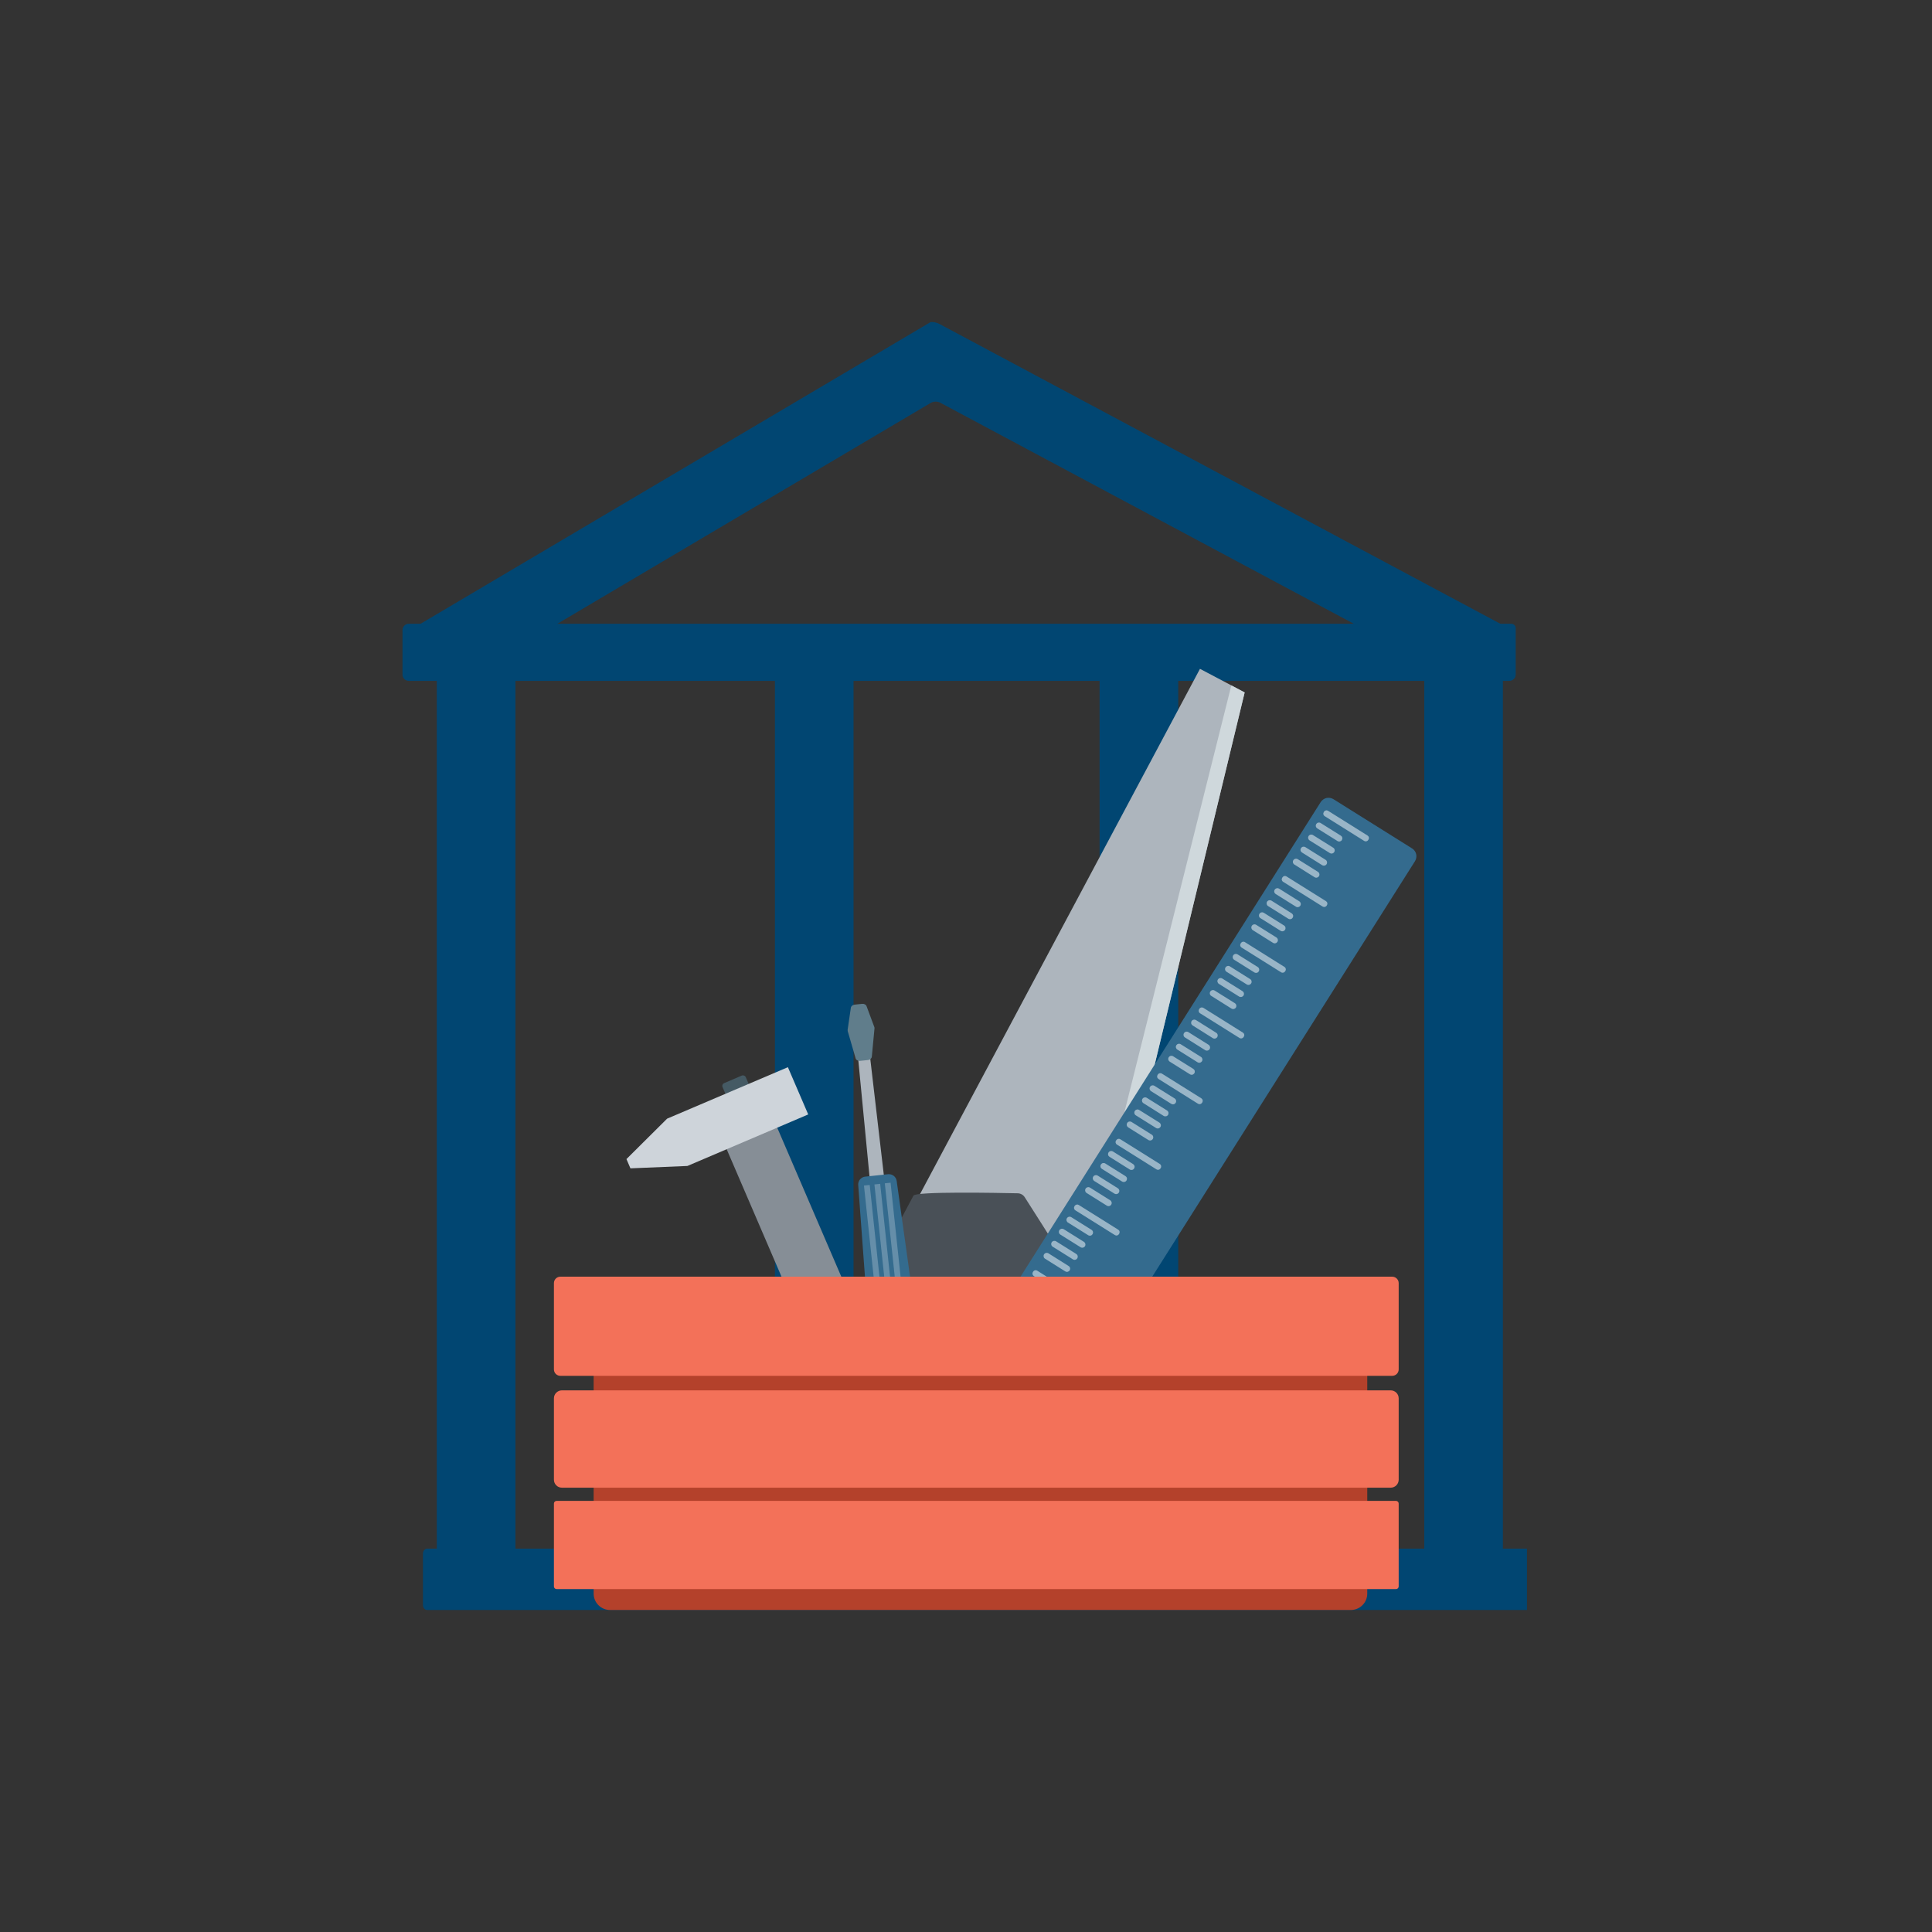
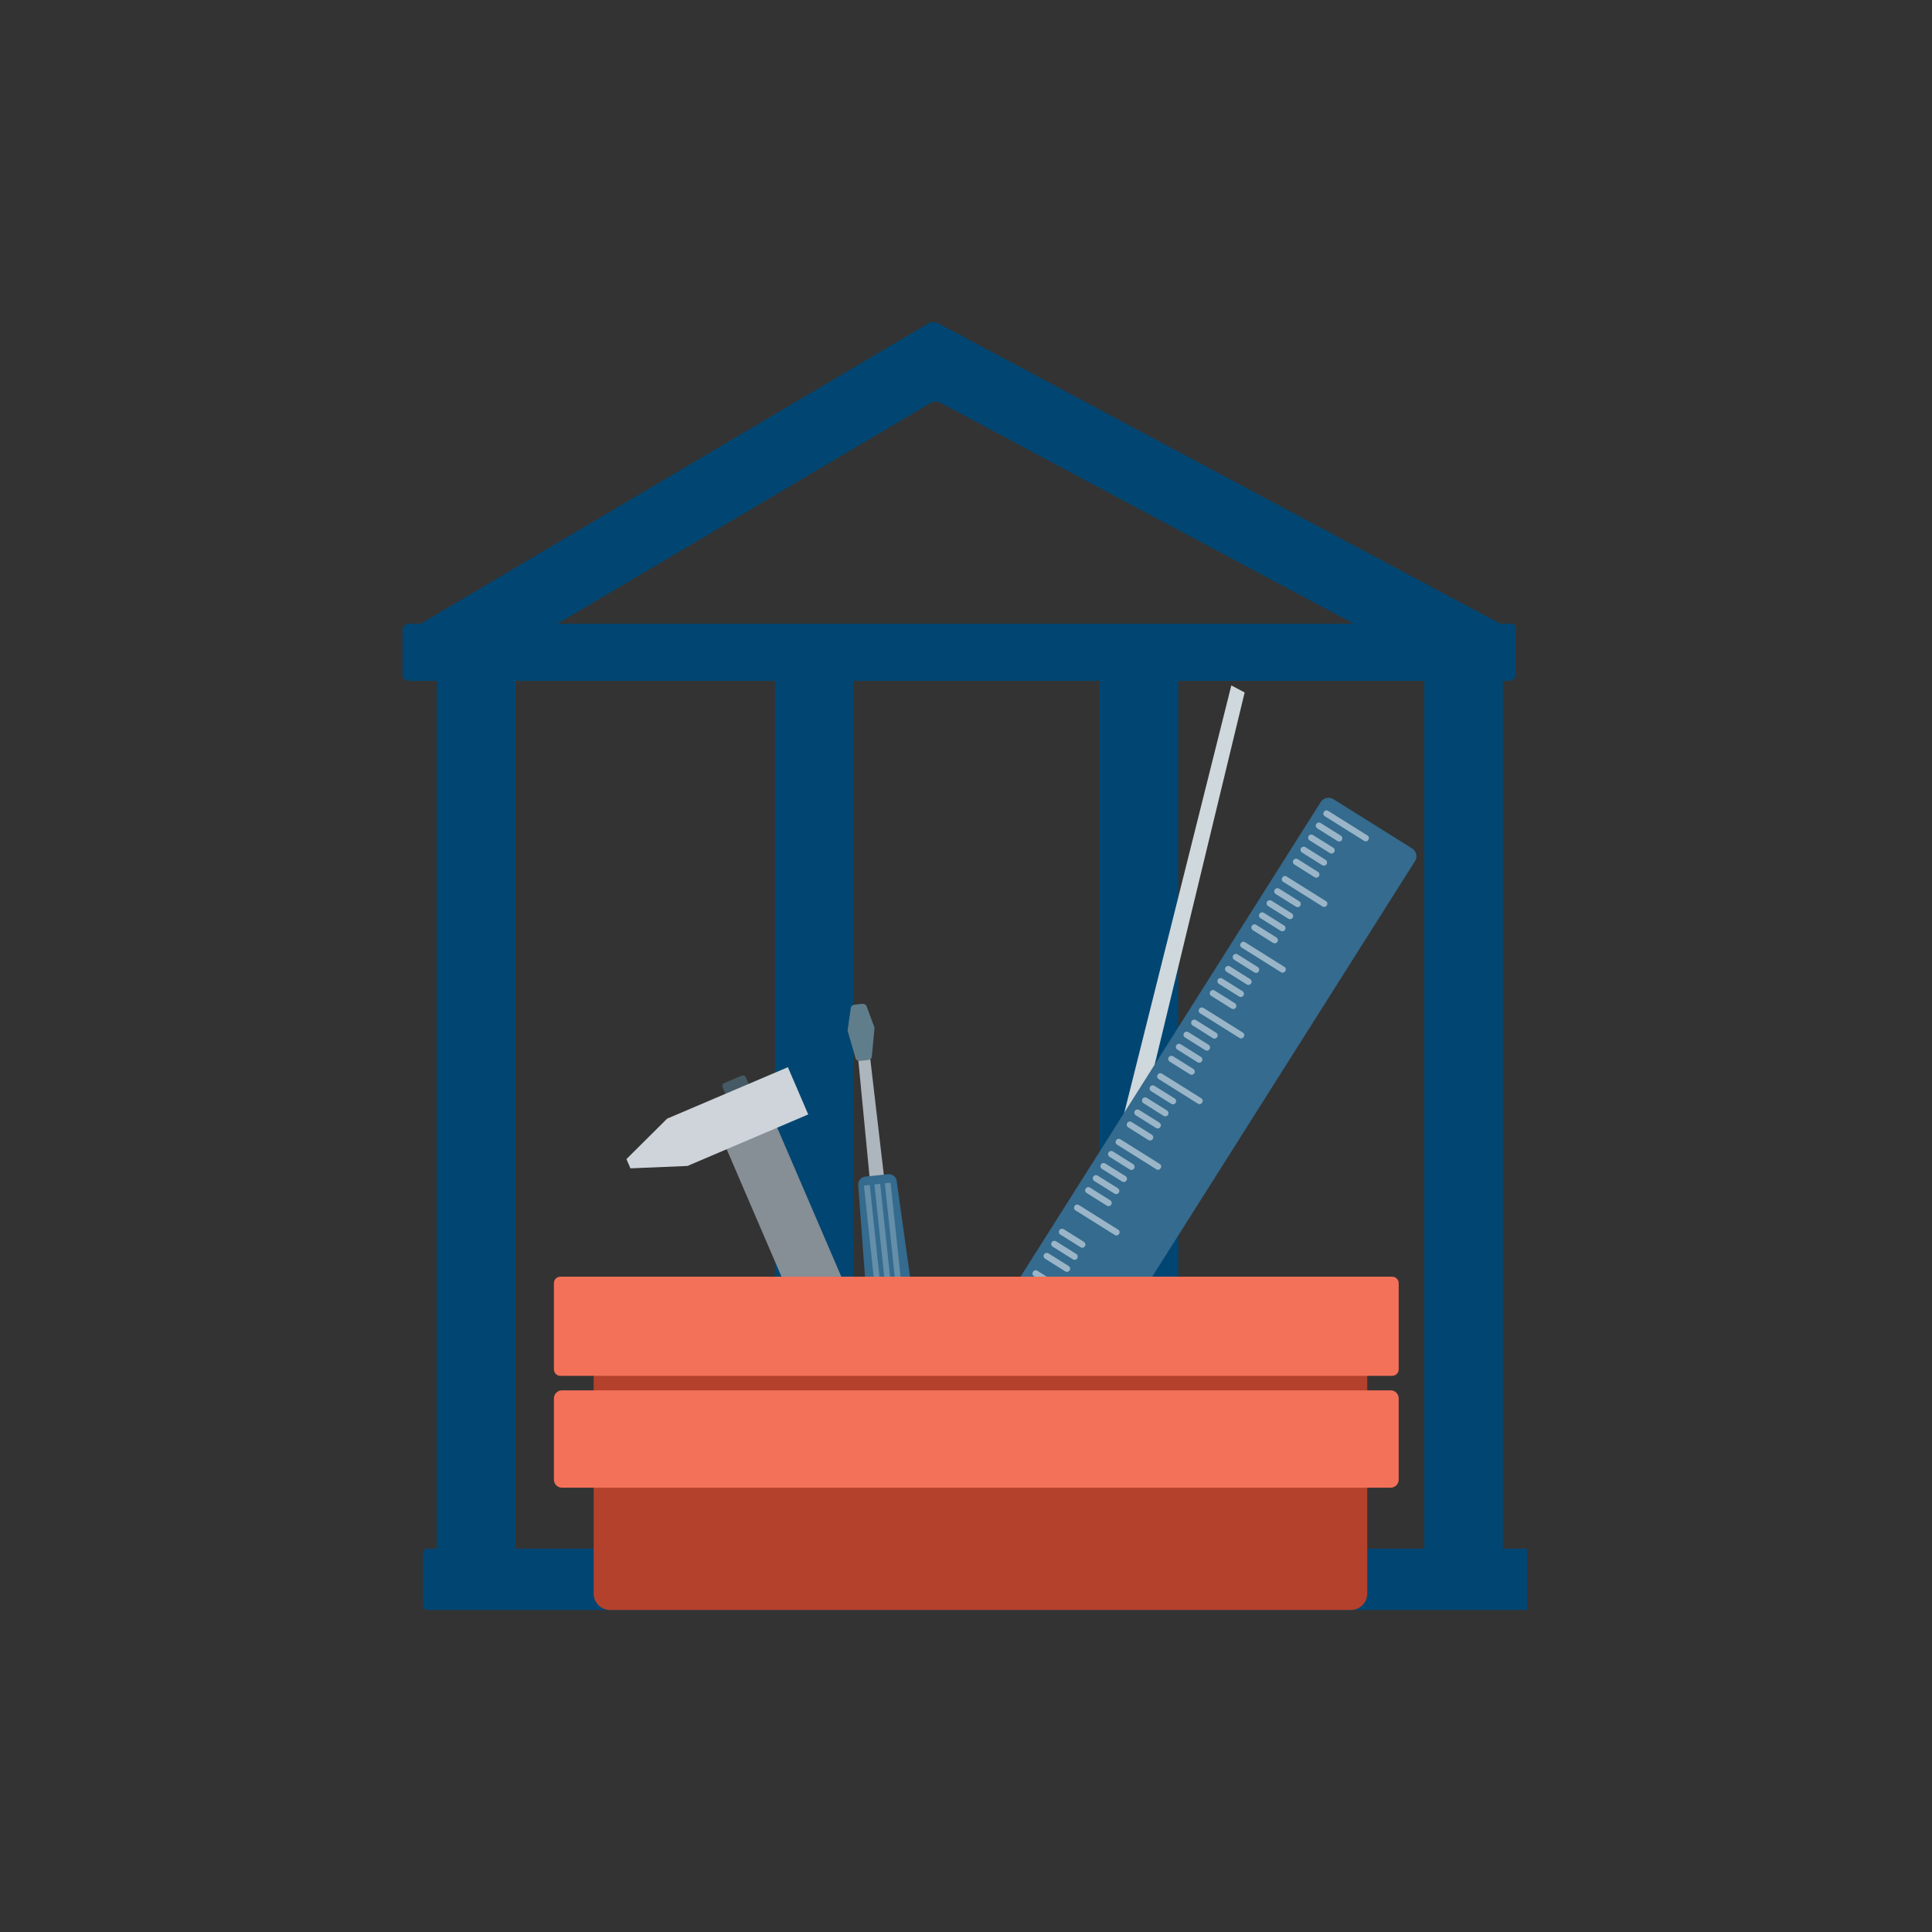
<svg xmlns="http://www.w3.org/2000/svg" width="48" height="48" viewBox="0 0 48 48" fill="none">
  <rect x="0" y="0" width="48" height="48" fill="#333333" stroke="none" />
  <path d="M10.13 15.686L23.122 8.001C23.197 7.997 23.271 8.013 23.337 8.047L37.496 15.615L36.404 16.978L23.362 10.006C23.325 9.987 23.283 9.977 23.241 9.978C23.2 9.979 23.159 9.99 23.122 10.011L11.3 17.005L10.13 15.686Z" fill="#014672" />
  <path d="M10.852 39.545H12.806L12.806 15.939H10.852L10.852 39.545Z" fill="#014672" />
  <path d="M19.253 39.723H21.206L21.206 16.116H19.253L19.253 39.723Z" fill="#014672" />
  <path d="M27.319 39.781H29.273L29.273 16.175H27.319L27.319 39.781Z" fill="#014672" />
  <path d="M35.386 39.414H37.339V15.808H35.386V39.414Z" fill="#014672" />
  <path d="M37.937 40H10.612C10.584 40 10.558 39.987 10.538 39.963C10.519 39.94 10.508 39.908 10.508 39.874V38.602C10.508 38.585 10.511 38.569 10.516 38.554C10.521 38.538 10.529 38.525 10.538 38.513C10.548 38.501 10.559 38.492 10.572 38.486C10.584 38.479 10.598 38.476 10.611 38.476H37.937V40Z" fill="#014672" />
  <path d="M37.5 16.916L10.155 16.916C10.114 16.916 10.075 16.9 10.046 16.871C10.016 16.842 10 16.802 10 16.761V15.654C10 15.612 10.017 15.572 10.046 15.543C10.076 15.514 10.116 15.497 10.157 15.497L37.547 15.497C37.576 15.497 37.604 15.509 37.625 15.529C37.646 15.55 37.657 15.578 37.657 15.607V16.76C37.657 16.801 37.641 16.841 37.611 16.87C37.582 16.899 37.542 16.916 37.5 16.916Z" fill="#014672" />
-   <path d="M22.57 30.206L27.049 33.226L30.923 17.203L29.813 16.617L22.57 30.206Z" fill="#ADB5BD" />
  <path d="M27.096 33.035L30.923 17.204L30.592 17.029L26.457 33.537L27.096 33.035Z" fill="#CFD8DC" />
-   <path d="M22.695 29.705L20.311 34.179C20.238 34.316 20.333 34.492 20.5 34.528L22.399 34.94C22.439 34.949 22.477 34.966 22.509 34.99L25.16 36.986C25.292 37.085 25.477 37.05 25.539 36.913L27.358 32.873C27.399 32.783 25.792 30.265 25.458 29.743C25.439 29.714 25.414 29.69 25.384 29.674C25.354 29.657 25.32 29.648 25.285 29.647C24.782 29.636 22.753 29.597 22.695 29.705ZM22.509 32.497C22.569 32.408 22.661 32.346 22.765 32.324C22.87 32.301 22.98 32.32 23.07 32.377C23.856 32.867 24.819 33.504 25.269 33.805C25.341 33.853 25.395 33.925 25.422 34.007C25.448 34.09 25.445 34.179 25.414 34.26L24.968 35.41C24.949 35.458 24.849 35.451 24.763 35.396L23.04 34.28C23.019 34.266 22.996 34.255 22.972 34.247L21.855 33.861C21.757 33.828 21.683 33.745 21.708 33.698L22.509 32.497Z" fill="#495057" />
  <path d="M18.239 27.484L18.676 27.298C18.715 27.281 18.733 27.236 18.716 27.198L18.529 26.763C18.512 26.724 18.467 26.707 18.428 26.723L17.992 26.91C17.953 26.926 17.935 26.971 17.952 27.009L18.139 27.444C18.156 27.483 18.201 27.5 18.239 27.484Z" fill="#455A64" />
  <path d="M22.036 37.809L23.291 37.273L19.255 27.889L17.999 28.424L22.036 37.809Z" fill="#868E96" />
  <path d="M16.574 27.793L19.575 26.514L20.08 27.688L17.079 28.968L15.663 29.027L15.564 28.797L16.574 27.793Z" fill="#CED4DA" />
  <path d="M33.13 19.856L35.083 21.079C35.134 21.111 35.171 21.163 35.185 21.222C35.198 21.282 35.187 21.344 35.155 21.396L27.29 33.833C27.274 33.858 27.253 33.88 27.228 33.898C27.203 33.915 27.175 33.927 27.146 33.934C27.116 33.941 27.085 33.942 27.056 33.937C27.026 33.931 26.997 33.92 26.972 33.904L25.019 32.681C24.968 32.649 24.931 32.597 24.917 32.538C24.904 32.478 24.915 32.416 24.947 32.364L32.812 19.928C32.828 19.902 32.849 19.88 32.874 19.863C32.899 19.845 32.927 19.833 32.956 19.826C32.986 19.819 33.016 19.819 33.046 19.824C33.076 19.829 33.105 19.84 33.13 19.856Z" fill="#346B8E" />
  <path d="M33.227 20.195L34.766 21.16C34.782 21.169 34.795 21.182 34.806 21.197C34.816 21.211 34.824 21.228 34.828 21.245C34.832 21.262 34.833 21.281 34.83 21.298C34.827 21.316 34.82 21.333 34.811 21.348L27.133 33.49C27.066 33.596 26.917 33.638 26.809 33.57L25.426 32.703C25.318 32.636 25.292 32.484 25.359 32.378L33.037 20.237C33.057 20.206 33.088 20.185 33.123 20.177C33.159 20.169 33.196 20.176 33.227 20.195Z" fill="#346B8E" />
  <path d="M32.888 20.178C32.883 20.186 32.88 20.195 32.878 20.204C32.876 20.213 32.877 20.223 32.879 20.232C32.881 20.241 32.885 20.25 32.89 20.258C32.896 20.265 32.903 20.272 32.911 20.277L33.892 20.892C33.901 20.897 33.91 20.901 33.919 20.902C33.928 20.904 33.938 20.904 33.947 20.902C33.956 20.899 33.965 20.896 33.973 20.89C33.981 20.885 33.987 20.878 33.992 20.87L33.999 20.859C34.005 20.851 34.008 20.842 34.01 20.832C34.011 20.823 34.011 20.813 34.009 20.804C34.007 20.795 34.003 20.786 33.997 20.778C33.992 20.771 33.985 20.764 33.977 20.759L32.995 20.144C32.979 20.134 32.959 20.13 32.94 20.135C32.922 20.139 32.905 20.15 32.895 20.166L32.888 20.178Z" fill="#99B5C7" />
  <path d="M32.702 20.472C32.697 20.481 32.693 20.491 32.691 20.501C32.689 20.511 32.69 20.522 32.692 20.532C32.694 20.542 32.699 20.551 32.705 20.56C32.711 20.568 32.718 20.575 32.727 20.581L33.229 20.895C33.247 20.907 33.268 20.91 33.289 20.906C33.309 20.901 33.327 20.889 33.338 20.871C33.343 20.862 33.347 20.852 33.349 20.842C33.351 20.832 33.35 20.822 33.348 20.811C33.346 20.801 33.342 20.792 33.336 20.783C33.33 20.775 33.322 20.768 33.313 20.762L32.811 20.448C32.802 20.442 32.793 20.438 32.782 20.437C32.772 20.435 32.762 20.435 32.752 20.438C32.741 20.44 32.732 20.444 32.723 20.45C32.715 20.456 32.708 20.464 32.702 20.472Z" fill="#99B5C7" />
  <path d="M32.512 20.771C32.501 20.789 32.497 20.81 32.502 20.831C32.507 20.851 32.519 20.869 32.537 20.88L33.039 21.194C33.048 21.2 33.057 21.203 33.068 21.205C33.078 21.207 33.089 21.207 33.099 21.204C33.109 21.202 33.118 21.198 33.127 21.192C33.135 21.186 33.142 21.178 33.148 21.17C33.159 21.152 33.163 21.131 33.158 21.11C33.154 21.09 33.141 21.072 33.123 21.061L32.621 20.747C32.603 20.735 32.582 20.732 32.562 20.736C32.541 20.741 32.523 20.753 32.512 20.771V20.771Z" fill="#99B5C7" />
  <path d="M32.323 21.072C32.312 21.09 32.308 21.111 32.312 21.131C32.317 21.152 32.33 21.169 32.347 21.18L32.849 21.495C32.858 21.501 32.868 21.504 32.878 21.506C32.889 21.508 32.899 21.508 32.909 21.505C32.919 21.503 32.929 21.499 32.937 21.493C32.946 21.487 32.953 21.479 32.959 21.47C32.97 21.453 32.973 21.431 32.969 21.411C32.964 21.391 32.952 21.373 32.934 21.362L32.432 21.047C32.423 21.042 32.413 21.038 32.403 21.036C32.393 21.035 32.382 21.035 32.372 21.037C32.362 21.039 32.352 21.044 32.344 21.05C32.335 21.056 32.328 21.063 32.323 21.072H32.323Z" fill="#99B5C7" />
  <path d="M32.133 21.371C32.122 21.388 32.118 21.41 32.123 21.43C32.128 21.451 32.14 21.468 32.158 21.479L32.66 21.794C32.678 21.805 32.699 21.809 32.72 21.804C32.74 21.799 32.758 21.787 32.769 21.769C32.775 21.761 32.778 21.751 32.78 21.741C32.782 21.73 32.782 21.72 32.779 21.71C32.777 21.7 32.773 21.69 32.767 21.682C32.761 21.673 32.753 21.666 32.744 21.661L32.242 21.346C32.225 21.335 32.203 21.331 32.183 21.336C32.162 21.341 32.144 21.353 32.133 21.371Z" fill="#99B5C7" />
  <path d="M31.856 21.808C31.846 21.825 31.842 21.844 31.846 21.863C31.851 21.882 31.862 21.898 31.879 21.908L32.86 22.523C32.877 22.533 32.896 22.537 32.915 22.532C32.934 22.528 32.95 22.517 32.96 22.501L32.967 22.489C32.972 22.481 32.976 22.473 32.977 22.463C32.979 22.454 32.979 22.444 32.977 22.435C32.974 22.426 32.971 22.417 32.965 22.409C32.96 22.402 32.953 22.395 32.945 22.39L31.963 21.775C31.955 21.77 31.946 21.766 31.936 21.765C31.927 21.763 31.918 21.763 31.908 21.765C31.899 21.768 31.89 21.771 31.882 21.777C31.875 21.782 31.868 21.789 31.863 21.797L31.856 21.808Z" fill="#99B5C7" />
  <path d="M31.67 22.103C31.664 22.112 31.661 22.122 31.659 22.132C31.657 22.142 31.657 22.152 31.66 22.163C31.662 22.173 31.666 22.182 31.672 22.191C31.678 22.199 31.686 22.206 31.695 22.212L32.197 22.526C32.205 22.532 32.215 22.536 32.225 22.537C32.236 22.539 32.246 22.539 32.256 22.537C32.267 22.534 32.276 22.53 32.285 22.524C32.293 22.518 32.3 22.51 32.306 22.502C32.317 22.484 32.321 22.463 32.316 22.442C32.311 22.422 32.299 22.404 32.281 22.393L31.779 22.078C31.77 22.073 31.76 22.069 31.75 22.067C31.74 22.066 31.729 22.066 31.719 22.068C31.709 22.071 31.7 22.075 31.691 22.081C31.683 22.087 31.675 22.094 31.67 22.103Z" fill="#99B5C7" />
  <path d="M31.48 22.402C31.469 22.42 31.466 22.441 31.47 22.461C31.475 22.482 31.488 22.5 31.505 22.511L32.007 22.825C32.016 22.831 32.026 22.834 32.036 22.836C32.046 22.838 32.057 22.838 32.067 22.835C32.077 22.833 32.087 22.829 32.095 22.823C32.103 22.817 32.111 22.809 32.116 22.8C32.127 22.783 32.131 22.761 32.127 22.741C32.122 22.721 32.109 22.703 32.092 22.692L31.59 22.377C31.572 22.366 31.55 22.363 31.53 22.367C31.509 22.372 31.492 22.384 31.48 22.402Z" fill="#99B5C7" />
  <path d="M31.291 22.703C31.279 22.721 31.276 22.742 31.28 22.762C31.285 22.783 31.297 22.8 31.315 22.811L31.817 23.126C31.835 23.137 31.857 23.141 31.877 23.136C31.897 23.131 31.915 23.119 31.926 23.101C31.932 23.093 31.936 23.083 31.937 23.073C31.939 23.062 31.939 23.052 31.936 23.042C31.934 23.032 31.93 23.022 31.924 23.014C31.918 23.005 31.91 22.998 31.901 22.993L31.399 22.678C31.391 22.673 31.381 22.669 31.371 22.667C31.36 22.665 31.35 22.666 31.34 22.668C31.33 22.67 31.32 22.674 31.312 22.68C31.303 22.686 31.296 22.694 31.291 22.703Z" fill="#99B5C7" />
  <path d="M31.101 23.002C31.09 23.019 31.086 23.041 31.091 23.061C31.096 23.081 31.108 23.099 31.126 23.11L31.628 23.425C31.637 23.43 31.646 23.434 31.657 23.436C31.667 23.438 31.677 23.437 31.688 23.435C31.698 23.433 31.707 23.428 31.716 23.422C31.724 23.416 31.731 23.409 31.737 23.4C31.748 23.382 31.752 23.361 31.747 23.341C31.742 23.32 31.73 23.303 31.712 23.291L31.21 22.977C31.192 22.966 31.171 22.962 31.15 22.967C31.13 22.971 31.112 22.984 31.101 23.002Z" fill="#99B5C7" />
  <path d="M30.824 23.441C30.819 23.449 30.815 23.458 30.814 23.468C30.812 23.477 30.812 23.486 30.814 23.496C30.816 23.505 30.82 23.514 30.826 23.521C30.831 23.529 30.838 23.536 30.846 23.541L31.828 24.156C31.836 24.161 31.845 24.165 31.855 24.166C31.864 24.168 31.873 24.167 31.883 24.165C31.892 24.163 31.901 24.159 31.909 24.154C31.916 24.148 31.923 24.141 31.928 24.133L31.935 24.122C31.94 24.114 31.944 24.105 31.945 24.096C31.947 24.087 31.947 24.077 31.944 24.068C31.942 24.059 31.938 24.05 31.933 24.042C31.927 24.034 31.92 24.028 31.912 24.023L30.931 23.408C30.914 23.397 30.895 23.394 30.876 23.398C30.857 23.402 30.841 23.414 30.831 23.43L30.824 23.441Z" fill="#99B5C7" />
  <path d="M30.638 23.736C30.627 23.754 30.623 23.775 30.628 23.795C30.632 23.816 30.645 23.834 30.662 23.845L31.164 24.159C31.182 24.17 31.204 24.174 31.224 24.169C31.245 24.165 31.262 24.152 31.273 24.134C31.285 24.117 31.288 24.095 31.284 24.075C31.279 24.055 31.267 24.037 31.249 24.026L30.747 23.711C30.738 23.706 30.728 23.702 30.718 23.7C30.708 23.699 30.697 23.699 30.687 23.701C30.677 23.703 30.667 23.708 30.659 23.714C30.65 23.72 30.643 23.727 30.638 23.736Z" fill="#99B5C7" />
  <path d="M30.448 24.035C30.437 24.052 30.433 24.074 30.438 24.094C30.443 24.115 30.455 24.132 30.473 24.143L30.975 24.458C30.993 24.469 31.014 24.473 31.035 24.468C31.055 24.463 31.073 24.451 31.084 24.433C31.09 24.424 31.093 24.415 31.095 24.405C31.097 24.394 31.096 24.384 31.094 24.374C31.092 24.364 31.088 24.354 31.082 24.346C31.076 24.337 31.068 24.33 31.059 24.325L30.557 24.01C30.54 23.999 30.518 23.995 30.498 24C30.477 24.005 30.459 24.017 30.448 24.035Z" fill="#99B5C7" />
  <path d="M30.258 24.336C30.247 24.353 30.243 24.375 30.248 24.395C30.253 24.415 30.265 24.433 30.283 24.444L30.785 24.759C30.803 24.77 30.824 24.773 30.845 24.769C30.865 24.764 30.883 24.752 30.894 24.734C30.905 24.716 30.909 24.695 30.904 24.675C30.9 24.654 30.887 24.637 30.869 24.625L30.367 24.311C30.35 24.3 30.328 24.296 30.308 24.301C30.287 24.305 30.269 24.318 30.258 24.336Z" fill="#99B5C7" />
  <path d="M30.069 24.634C30.063 24.643 30.059 24.653 30.058 24.663C30.056 24.673 30.056 24.684 30.059 24.694C30.061 24.704 30.065 24.713 30.071 24.722C30.077 24.73 30.085 24.738 30.094 24.743L30.596 25.058C30.604 25.063 30.614 25.067 30.624 25.069C30.635 25.07 30.645 25.07 30.655 25.068C30.665 25.065 30.675 25.061 30.683 25.055C30.692 25.049 30.699 25.042 30.705 25.033C30.716 25.015 30.72 24.994 30.715 24.974C30.71 24.953 30.698 24.935 30.68 24.924L30.178 24.61C30.16 24.599 30.139 24.595 30.118 24.6C30.098 24.604 30.08 24.617 30.069 24.634Z" fill="#99B5C7" />
  <path d="M29.791 25.074C29.786 25.082 29.783 25.091 29.781 25.1C29.78 25.11 29.78 25.119 29.782 25.129C29.784 25.138 29.788 25.146 29.794 25.154C29.799 25.162 29.806 25.169 29.814 25.174L30.796 25.789C30.812 25.799 30.832 25.802 30.851 25.798C30.869 25.794 30.886 25.782 30.896 25.766L30.903 25.755C30.908 25.747 30.911 25.738 30.913 25.729C30.915 25.719 30.914 25.71 30.912 25.701C30.91 25.691 30.906 25.683 30.901 25.675C30.895 25.667 30.888 25.661 30.88 25.655L29.898 25.04C29.89 25.035 29.881 25.032 29.872 25.03C29.863 25.029 29.853 25.029 29.844 25.031C29.834 25.033 29.826 25.037 29.818 25.043C29.81 25.048 29.803 25.055 29.798 25.063L29.791 25.074Z" fill="#99B5C7" />
  <path d="M29.605 25.369C29.594 25.387 29.591 25.408 29.595 25.428C29.6 25.449 29.613 25.466 29.63 25.477L30.132 25.792C30.15 25.803 30.171 25.807 30.192 25.802C30.212 25.797 30.23 25.785 30.241 25.767C30.247 25.759 30.251 25.749 30.252 25.739C30.254 25.728 30.254 25.718 30.252 25.708C30.249 25.698 30.245 25.688 30.239 25.68C30.233 25.671 30.225 25.664 30.216 25.659L29.715 25.344C29.706 25.339 29.696 25.335 29.686 25.333C29.675 25.331 29.665 25.332 29.655 25.334C29.645 25.336 29.635 25.34 29.627 25.346C29.618 25.352 29.611 25.36 29.605 25.369Z" fill="#99B5C7" />
  <path d="M29.416 25.668C29.41 25.676 29.407 25.686 29.405 25.696C29.403 25.706 29.404 25.717 29.406 25.727C29.408 25.737 29.412 25.747 29.418 25.755C29.424 25.764 29.432 25.771 29.441 25.776L29.943 26.091C29.96 26.102 29.982 26.105 30.002 26.101C30.023 26.096 30.041 26.084 30.052 26.066C30.057 26.057 30.061 26.048 30.063 26.037C30.065 26.027 30.064 26.017 30.062 26.007C30.06 25.997 30.055 25.987 30.049 25.979C30.043 25.97 30.036 25.963 30.027 25.957L29.525 25.643C29.507 25.632 29.486 25.628 29.465 25.633C29.445 25.637 29.427 25.65 29.416 25.668L29.416 25.668Z" fill="#99B5C7" />
  <path d="M29.226 25.968C29.215 25.986 29.211 26.008 29.216 26.028C29.221 26.048 29.233 26.066 29.251 26.077L29.753 26.392C29.771 26.403 29.792 26.406 29.812 26.402C29.833 26.397 29.851 26.384 29.862 26.367C29.873 26.349 29.877 26.328 29.872 26.308C29.867 26.287 29.855 26.269 29.837 26.258L29.335 25.944C29.326 25.938 29.317 25.934 29.306 25.933C29.296 25.931 29.285 25.931 29.275 25.934C29.265 25.936 29.256 25.94 29.247 25.946C29.239 25.952 29.232 25.96 29.226 25.968Z" fill="#99B5C7" />
  <path d="M29.037 26.267C29.031 26.276 29.027 26.286 29.026 26.296C29.024 26.306 29.024 26.317 29.026 26.327C29.029 26.337 29.033 26.346 29.039 26.355C29.045 26.363 29.053 26.37 29.061 26.376L29.563 26.69C29.581 26.701 29.603 26.705 29.623 26.701C29.643 26.696 29.661 26.683 29.672 26.666C29.684 26.648 29.687 26.627 29.683 26.606C29.678 26.586 29.665 26.568 29.648 26.557L29.146 26.243C29.128 26.231 29.106 26.228 29.086 26.232C29.066 26.237 29.048 26.25 29.037 26.267Z" fill="#99B5C7" />
  <path d="M28.759 26.707C28.749 26.723 28.746 26.743 28.75 26.761C28.754 26.78 28.766 26.796 28.782 26.806L29.764 27.422C29.772 27.427 29.781 27.43 29.79 27.432C29.799 27.433 29.809 27.433 29.818 27.431C29.828 27.429 29.836 27.425 29.844 27.419C29.852 27.414 29.858 27.407 29.864 27.399L29.871 27.388C29.881 27.372 29.884 27.352 29.88 27.333C29.876 27.315 29.864 27.299 29.848 27.288L28.866 26.673C28.858 26.668 28.849 26.665 28.84 26.663C28.83 26.662 28.821 26.662 28.811 26.664C28.802 26.666 28.793 26.67 28.786 26.675C28.778 26.681 28.771 26.688 28.766 26.696L28.759 26.707Z" fill="#99B5C7" />
  <path d="M28.573 27.002C28.562 27.019 28.558 27.041 28.563 27.061C28.568 27.081 28.58 27.099 28.598 27.11L29.1 27.425C29.109 27.43 29.119 27.434 29.129 27.436C29.139 27.438 29.149 27.437 29.16 27.435C29.17 27.433 29.179 27.428 29.188 27.422C29.196 27.416 29.203 27.409 29.209 27.4C29.22 27.382 29.224 27.361 29.219 27.341C29.215 27.32 29.202 27.303 29.184 27.291L28.682 26.977C28.665 26.966 28.643 26.962 28.623 26.967C28.602 26.971 28.584 26.984 28.573 27.002Z" fill="#99B5C7" />
  <path d="M28.384 27.3C28.373 27.318 28.369 27.34 28.374 27.36C28.378 27.38 28.391 27.398 28.409 27.409L28.91 27.724C28.928 27.735 28.95 27.738 28.97 27.734C28.991 27.729 29.008 27.717 29.02 27.699C29.031 27.681 29.034 27.66 29.03 27.64C29.025 27.619 29.013 27.602 28.995 27.59L28.493 27.276C28.475 27.265 28.454 27.261 28.433 27.266C28.413 27.27 28.395 27.283 28.384 27.3Z" fill="#99B5C7" />
  <path d="M28.194 27.601C28.183 27.619 28.179 27.64 28.184 27.661C28.188 27.681 28.201 27.699 28.219 27.71L28.721 28.024C28.738 28.035 28.76 28.039 28.78 28.035C28.801 28.03 28.819 28.017 28.83 28C28.841 27.982 28.845 27.961 28.84 27.94C28.835 27.92 28.823 27.902 28.805 27.891L28.303 27.577C28.294 27.571 28.284 27.567 28.274 27.566C28.264 27.564 28.253 27.564 28.243 27.566C28.233 27.569 28.224 27.573 28.215 27.579C28.206 27.585 28.199 27.593 28.194 27.601Z" fill="#99B5C7" />
  <path d="M28.004 27.9C27.999 27.909 27.995 27.919 27.993 27.929C27.992 27.939 27.992 27.949 27.994 27.959C27.997 27.97 28.001 27.979 28.007 27.988C28.013 27.996 28.02 28.003 28.029 28.009L28.531 28.323C28.549 28.334 28.57 28.338 28.591 28.333C28.611 28.329 28.629 28.316 28.64 28.299C28.646 28.29 28.649 28.28 28.651 28.27C28.653 28.26 28.653 28.249 28.65 28.239C28.648 28.229 28.644 28.22 28.638 28.211C28.632 28.203 28.624 28.195 28.615 28.19L28.113 27.875C28.096 27.864 28.074 27.861 28.054 27.865C28.033 27.87 28.015 27.882 28.004 27.9Z" fill="#99B5C7" />
  <path d="M27.727 28.338C27.722 28.346 27.718 28.355 27.717 28.364C27.715 28.373 27.715 28.383 27.718 28.392C27.72 28.401 27.724 28.41 27.729 28.418C27.735 28.426 27.742 28.432 27.75 28.437L28.731 29.052C28.739 29.058 28.748 29.061 28.758 29.062C28.767 29.064 28.777 29.064 28.786 29.062C28.795 29.06 28.804 29.056 28.812 29.05C28.82 29.045 28.826 29.038 28.831 29.03L28.838 29.019C28.849 29.003 28.852 28.983 28.848 28.964C28.843 28.946 28.832 28.929 28.816 28.919L27.834 28.304C27.818 28.294 27.798 28.291 27.779 28.295C27.761 28.299 27.744 28.311 27.734 28.327L27.727 28.338Z" fill="#99B5C7" />
  <path d="M27.541 28.633C27.535 28.641 27.532 28.651 27.53 28.661C27.528 28.671 27.529 28.682 27.531 28.692C27.533 28.702 27.537 28.712 27.543 28.72C27.549 28.728 27.557 28.735 27.566 28.741L28.068 29.056C28.076 29.061 28.086 29.065 28.097 29.067C28.107 29.068 28.117 29.068 28.127 29.066C28.138 29.064 28.147 29.059 28.156 29.053C28.164 29.047 28.171 29.04 28.177 29.031C28.182 29.022 28.186 29.012 28.188 29.002C28.19 28.992 28.189 28.982 28.187 28.971C28.185 28.962 28.18 28.952 28.174 28.944C28.168 28.935 28.161 28.928 28.152 28.922L27.65 28.608C27.632 28.597 27.611 28.593 27.59 28.598C27.57 28.602 27.552 28.615 27.541 28.633Z" fill="#99B5C7" />
  <path d="M27.352 28.931C27.34 28.949 27.337 28.97 27.341 28.991C27.346 29.011 27.359 29.029 27.376 29.04L27.878 29.355C27.896 29.366 27.918 29.369 27.938 29.365C27.958 29.36 27.976 29.348 27.987 29.33C27.998 29.312 28.002 29.291 27.998 29.27C27.993 29.25 27.98 29.232 27.963 29.221L27.461 28.907C27.443 28.895 27.421 28.892 27.401 28.896C27.38 28.901 27.363 28.914 27.352 28.931L27.352 28.931Z" fill="#99B5C7" />
  <path d="M27.162 29.232C27.156 29.241 27.152 29.251 27.151 29.261C27.149 29.271 27.149 29.281 27.151 29.291C27.154 29.302 27.158 29.311 27.164 29.32C27.17 29.328 27.178 29.335 27.186 29.341L27.688 29.655C27.706 29.666 27.728 29.67 27.748 29.665C27.768 29.661 27.786 29.648 27.797 29.631C27.803 29.622 27.807 29.612 27.808 29.602C27.81 29.592 27.81 29.581 27.808 29.571C27.805 29.561 27.801 29.552 27.795 29.543C27.789 29.535 27.781 29.527 27.773 29.522L27.271 29.207C27.253 29.196 27.231 29.193 27.211 29.197C27.191 29.202 27.173 29.214 27.162 29.232Z" fill="#99B5C7" />
  <path d="M26.972 29.531C26.961 29.549 26.957 29.57 26.962 29.59C26.967 29.611 26.979 29.628 26.997 29.64L27.499 29.954C27.517 29.965 27.538 29.969 27.559 29.964C27.579 29.96 27.597 29.947 27.608 29.929C27.619 29.912 27.623 29.89 27.618 29.87C27.613 29.85 27.601 29.832 27.583 29.821L27.081 29.506C27.063 29.495 27.042 29.491 27.021 29.496C27.001 29.501 26.983 29.513 26.972 29.531Z" fill="#99B5C7" />
  <path d="M26.694 29.971C26.689 29.979 26.686 29.988 26.684 29.997C26.683 30.006 26.683 30.016 26.685 30.025C26.687 30.034 26.691 30.043 26.696 30.051C26.702 30.058 26.709 30.065 26.717 30.07L27.699 30.685C27.715 30.695 27.735 30.699 27.753 30.695C27.772 30.69 27.788 30.679 27.799 30.663L27.806 30.651C27.811 30.643 27.814 30.635 27.816 30.625C27.817 30.616 27.817 30.606 27.815 30.597C27.813 30.588 27.809 30.579 27.803 30.571C27.798 30.564 27.791 30.557 27.783 30.552L26.801 29.937C26.785 29.927 26.765 29.923 26.747 29.928C26.728 29.932 26.712 29.943 26.701 29.959L26.694 29.971Z" fill="#99B5C7" />
-   <path d="M26.508 30.265C26.497 30.283 26.493 30.304 26.498 30.325C26.503 30.345 26.515 30.363 26.533 30.374L27.035 30.688C27.053 30.7 27.074 30.703 27.095 30.699C27.115 30.694 27.133 30.681 27.144 30.664C27.155 30.646 27.159 30.625 27.154 30.604C27.15 30.584 27.137 30.566 27.119 30.555L26.617 30.241C26.6 30.23 26.578 30.226 26.558 30.23C26.537 30.235 26.519 30.248 26.508 30.265Z" fill="#99B5C7" />
  <path d="M26.319 30.564C26.313 30.573 26.309 30.583 26.308 30.593C26.306 30.603 26.306 30.613 26.309 30.623C26.311 30.634 26.315 30.643 26.321 30.652C26.327 30.66 26.335 30.667 26.344 30.673L26.846 30.987C26.863 30.998 26.885 31.002 26.905 30.997C26.926 30.993 26.944 30.98 26.955 30.963C26.966 30.945 26.97 30.924 26.965 30.903C26.96 30.883 26.948 30.865 26.93 30.854L26.428 30.539C26.419 30.534 26.409 30.53 26.399 30.529C26.389 30.527 26.378 30.527 26.368 30.529C26.358 30.532 26.349 30.536 26.34 30.542C26.331 30.548 26.324 30.555 26.319 30.564Z" fill="#99B5C7" />
  <path d="M26.129 30.865C26.123 30.874 26.12 30.883 26.118 30.894C26.116 30.904 26.116 30.914 26.119 30.924C26.121 30.934 26.125 30.944 26.131 30.952C26.137 30.961 26.145 30.968 26.154 30.974L26.656 31.288C26.664 31.294 26.674 31.297 26.684 31.299C26.695 31.301 26.705 31.3 26.715 31.298C26.725 31.296 26.735 31.292 26.744 31.286C26.752 31.28 26.759 31.272 26.765 31.263C26.77 31.255 26.774 31.245 26.776 31.235C26.777 31.224 26.777 31.214 26.775 31.204C26.773 31.194 26.768 31.184 26.762 31.176C26.756 31.168 26.749 31.16 26.74 31.155L26.238 30.84C26.22 30.829 26.199 30.826 26.178 30.83C26.158 30.835 26.14 30.847 26.129 30.865Z" fill="#99B5C7" />
  <path d="M25.939 31.164C25.928 31.181 25.925 31.203 25.929 31.223C25.934 31.244 25.946 31.261 25.964 31.272L26.466 31.587C26.484 31.598 26.505 31.602 26.526 31.597C26.546 31.592 26.564 31.58 26.575 31.562C26.586 31.544 26.59 31.523 26.585 31.503C26.581 31.482 26.568 31.465 26.55 31.454L26.049 31.139C26.031 31.128 26.009 31.124 25.989 31.129C25.968 31.134 25.951 31.146 25.939 31.164Z" fill="#99B5C7" />
  <path d="M25.663 31.603C25.657 31.611 25.654 31.62 25.652 31.63C25.651 31.639 25.651 31.649 25.653 31.658C25.655 31.667 25.659 31.676 25.665 31.684C25.67 31.691 25.677 31.698 25.685 31.703L26.667 32.318C26.683 32.328 26.703 32.332 26.722 32.327C26.74 32.323 26.757 32.312 26.767 32.295L26.774 32.284C26.779 32.276 26.782 32.267 26.784 32.258C26.786 32.249 26.785 32.239 26.783 32.23C26.781 32.221 26.777 32.212 26.772 32.204C26.766 32.197 26.759 32.19 26.751 32.185L25.77 31.57C25.762 31.565 25.753 31.561 25.743 31.56C25.734 31.558 25.724 31.558 25.715 31.56C25.706 31.562 25.697 31.566 25.689 31.572C25.681 31.577 25.675 31.584 25.669 31.592L25.663 31.603Z" fill="#99B5C7" />
  <path d="M25.476 31.898C25.471 31.907 25.467 31.917 25.465 31.927C25.463 31.937 25.463 31.947 25.466 31.957C25.468 31.968 25.472 31.977 25.478 31.986C25.484 31.994 25.492 32.001 25.501 32.007L26.003 32.321C26.012 32.327 26.021 32.331 26.032 32.332C26.042 32.334 26.052 32.334 26.062 32.331C26.073 32.329 26.082 32.325 26.091 32.319C26.099 32.313 26.106 32.305 26.112 32.297C26.123 32.279 26.127 32.258 26.122 32.237C26.117 32.217 26.105 32.199 26.087 32.188L25.585 31.873C25.567 31.862 25.546 31.859 25.525 31.863C25.505 31.868 25.487 31.88 25.476 31.898Z" fill="#99B5C7" />
  <path d="M25.287 32.197C25.275 32.215 25.272 32.236 25.276 32.256C25.281 32.277 25.294 32.294 25.311 32.306L25.813 32.62C25.822 32.626 25.832 32.629 25.842 32.631C25.852 32.633 25.863 32.633 25.873 32.63C25.883 32.628 25.893 32.624 25.901 32.618C25.91 32.612 25.917 32.604 25.922 32.595C25.934 32.578 25.937 32.556 25.933 32.536C25.928 32.516 25.915 32.498 25.898 32.487L25.396 32.172C25.378 32.161 25.356 32.157 25.336 32.162C25.316 32.167 25.298 32.179 25.287 32.197Z" fill="#99B5C7" />
  <path d="M25.097 32.498C25.086 32.515 25.082 32.537 25.087 32.557C25.092 32.578 25.104 32.595 25.122 32.606L25.624 32.921C25.642 32.932 25.663 32.936 25.684 32.931C25.704 32.926 25.722 32.914 25.733 32.896C25.744 32.879 25.748 32.857 25.743 32.837C25.738 32.816 25.726 32.799 25.708 32.788L25.206 32.473C25.188 32.462 25.167 32.458 25.146 32.463C25.126 32.468 25.108 32.48 25.097 32.498Z" fill="#99B5C7" />
  <path d="M21.696 30.195L22.071 30.156L21.613 26.232L21.317 26.264L21.696 30.195Z" fill="#ADB5BD" />
  <path d="M21.497 29.233L22.063 29.173C22.113 29.168 22.164 29.182 22.204 29.213C22.245 29.245 22.271 29.29 22.278 29.341L22.751 32.727C22.76 32.787 22.756 32.849 22.74 32.908C22.724 32.967 22.696 33.023 22.658 33.071C22.62 33.119 22.573 33.16 22.519 33.189C22.465 33.219 22.406 33.237 22.345 33.244L22.079 33.272C22.018 33.279 21.956 33.273 21.897 33.255C21.838 33.237 21.784 33.208 21.736 33.168C21.689 33.129 21.65 33.081 21.622 33.026C21.594 32.972 21.577 32.912 21.573 32.851L21.322 29.442C21.318 29.391 21.334 29.341 21.367 29.302C21.4 29.263 21.446 29.238 21.497 29.233Z" fill="#346B8E" />
  <path opacity="0.24" d="M22.36 32.943L22.503 32.928L22.126 29.384L21.983 29.399L22.36 32.943Z" fill="white" />
  <path opacity="0.24" d="M22.101 32.97L22.244 32.955L21.868 29.412L21.725 29.427L22.101 32.97Z" fill="white" />
  <path opacity="0.24" d="M21.841 32.997L21.984 32.982L21.608 29.44L21.465 29.455L21.841 32.997Z" fill="white" />
  <path d="M21.234 24.96L21.42 24.94C21.469 24.935 21.515 24.959 21.529 24.997L21.722 25.516C21.726 25.526 21.728 25.537 21.727 25.547L21.66 26.254C21.656 26.296 21.616 26.331 21.565 26.336L21.368 26.357C21.317 26.362 21.269 26.336 21.258 26.295L21.061 25.617C21.059 25.607 21.058 25.597 21.059 25.587L21.139 25.038C21.145 24.998 21.184 24.965 21.234 24.96Z" fill="#607D8B" />
  <path d="M15.158 40H33.56C33.786 40 33.969 39.818 33.969 39.593V32.127C33.969 31.903 33.786 31.72 33.56 31.72H15.158C14.932 31.72 14.749 31.903 14.749 32.127V39.593C14.749 39.818 14.932 40 15.158 40Z" fill="#B4412B" />
-   <path d="M13.829 39.48H34.683C34.72 39.48 34.75 39.451 34.75 39.414V37.356C34.75 37.319 34.72 37.289 34.683 37.289H13.829C13.792 37.289 13.762 37.319 13.762 37.356V39.414C13.762 39.451 13.792 39.48 13.829 39.48Z" fill="#F37159" />
  <path d="M13.961 36.961H34.551C34.661 36.961 34.75 36.872 34.75 36.763V34.741C34.75 34.632 34.661 34.543 34.551 34.543H13.961C13.851 34.543 13.762 34.632 13.762 34.741V36.763C13.762 36.872 13.851 36.961 13.961 36.961Z" fill="#F37159" />
  <path d="M13.922 34.182H34.59C34.678 34.182 34.75 34.11 34.75 34.022V31.879C34.75 31.791 34.678 31.719 34.59 31.719L13.922 31.719C13.833 31.719 13.762 31.791 13.762 31.879V34.022C13.762 34.11 13.833 34.182 13.922 34.182Z" fill="#F37159" />
</svg>